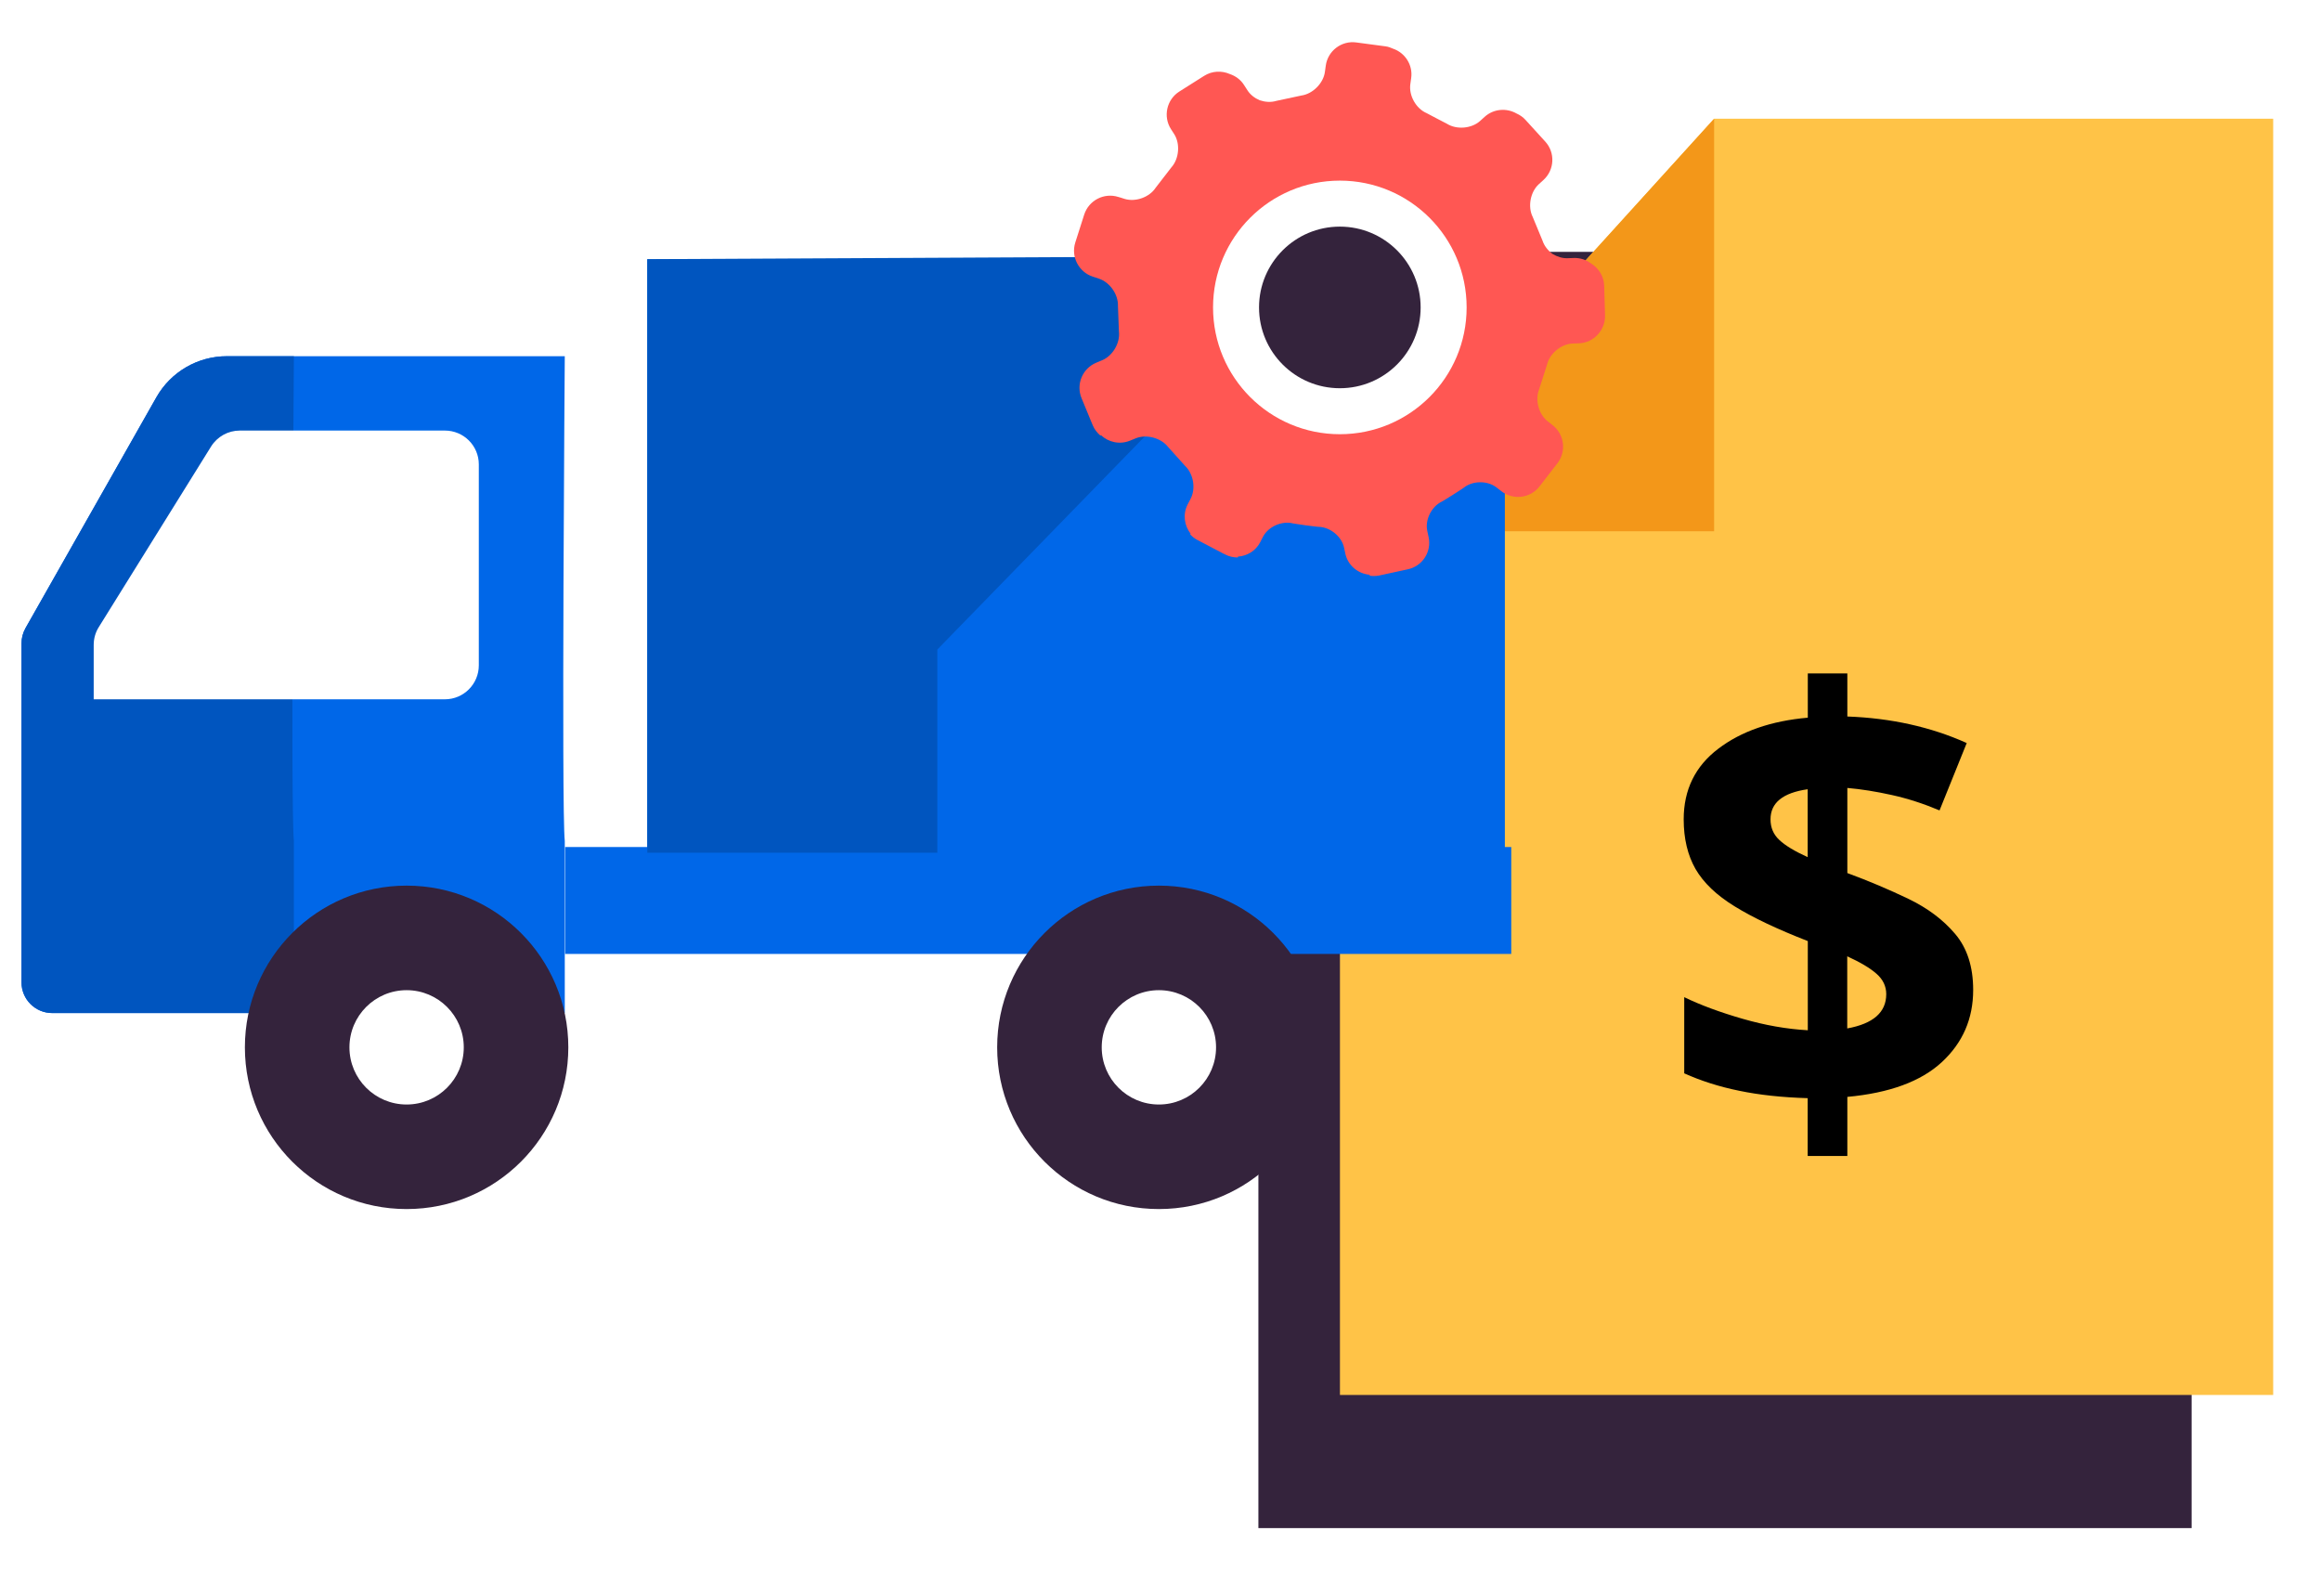
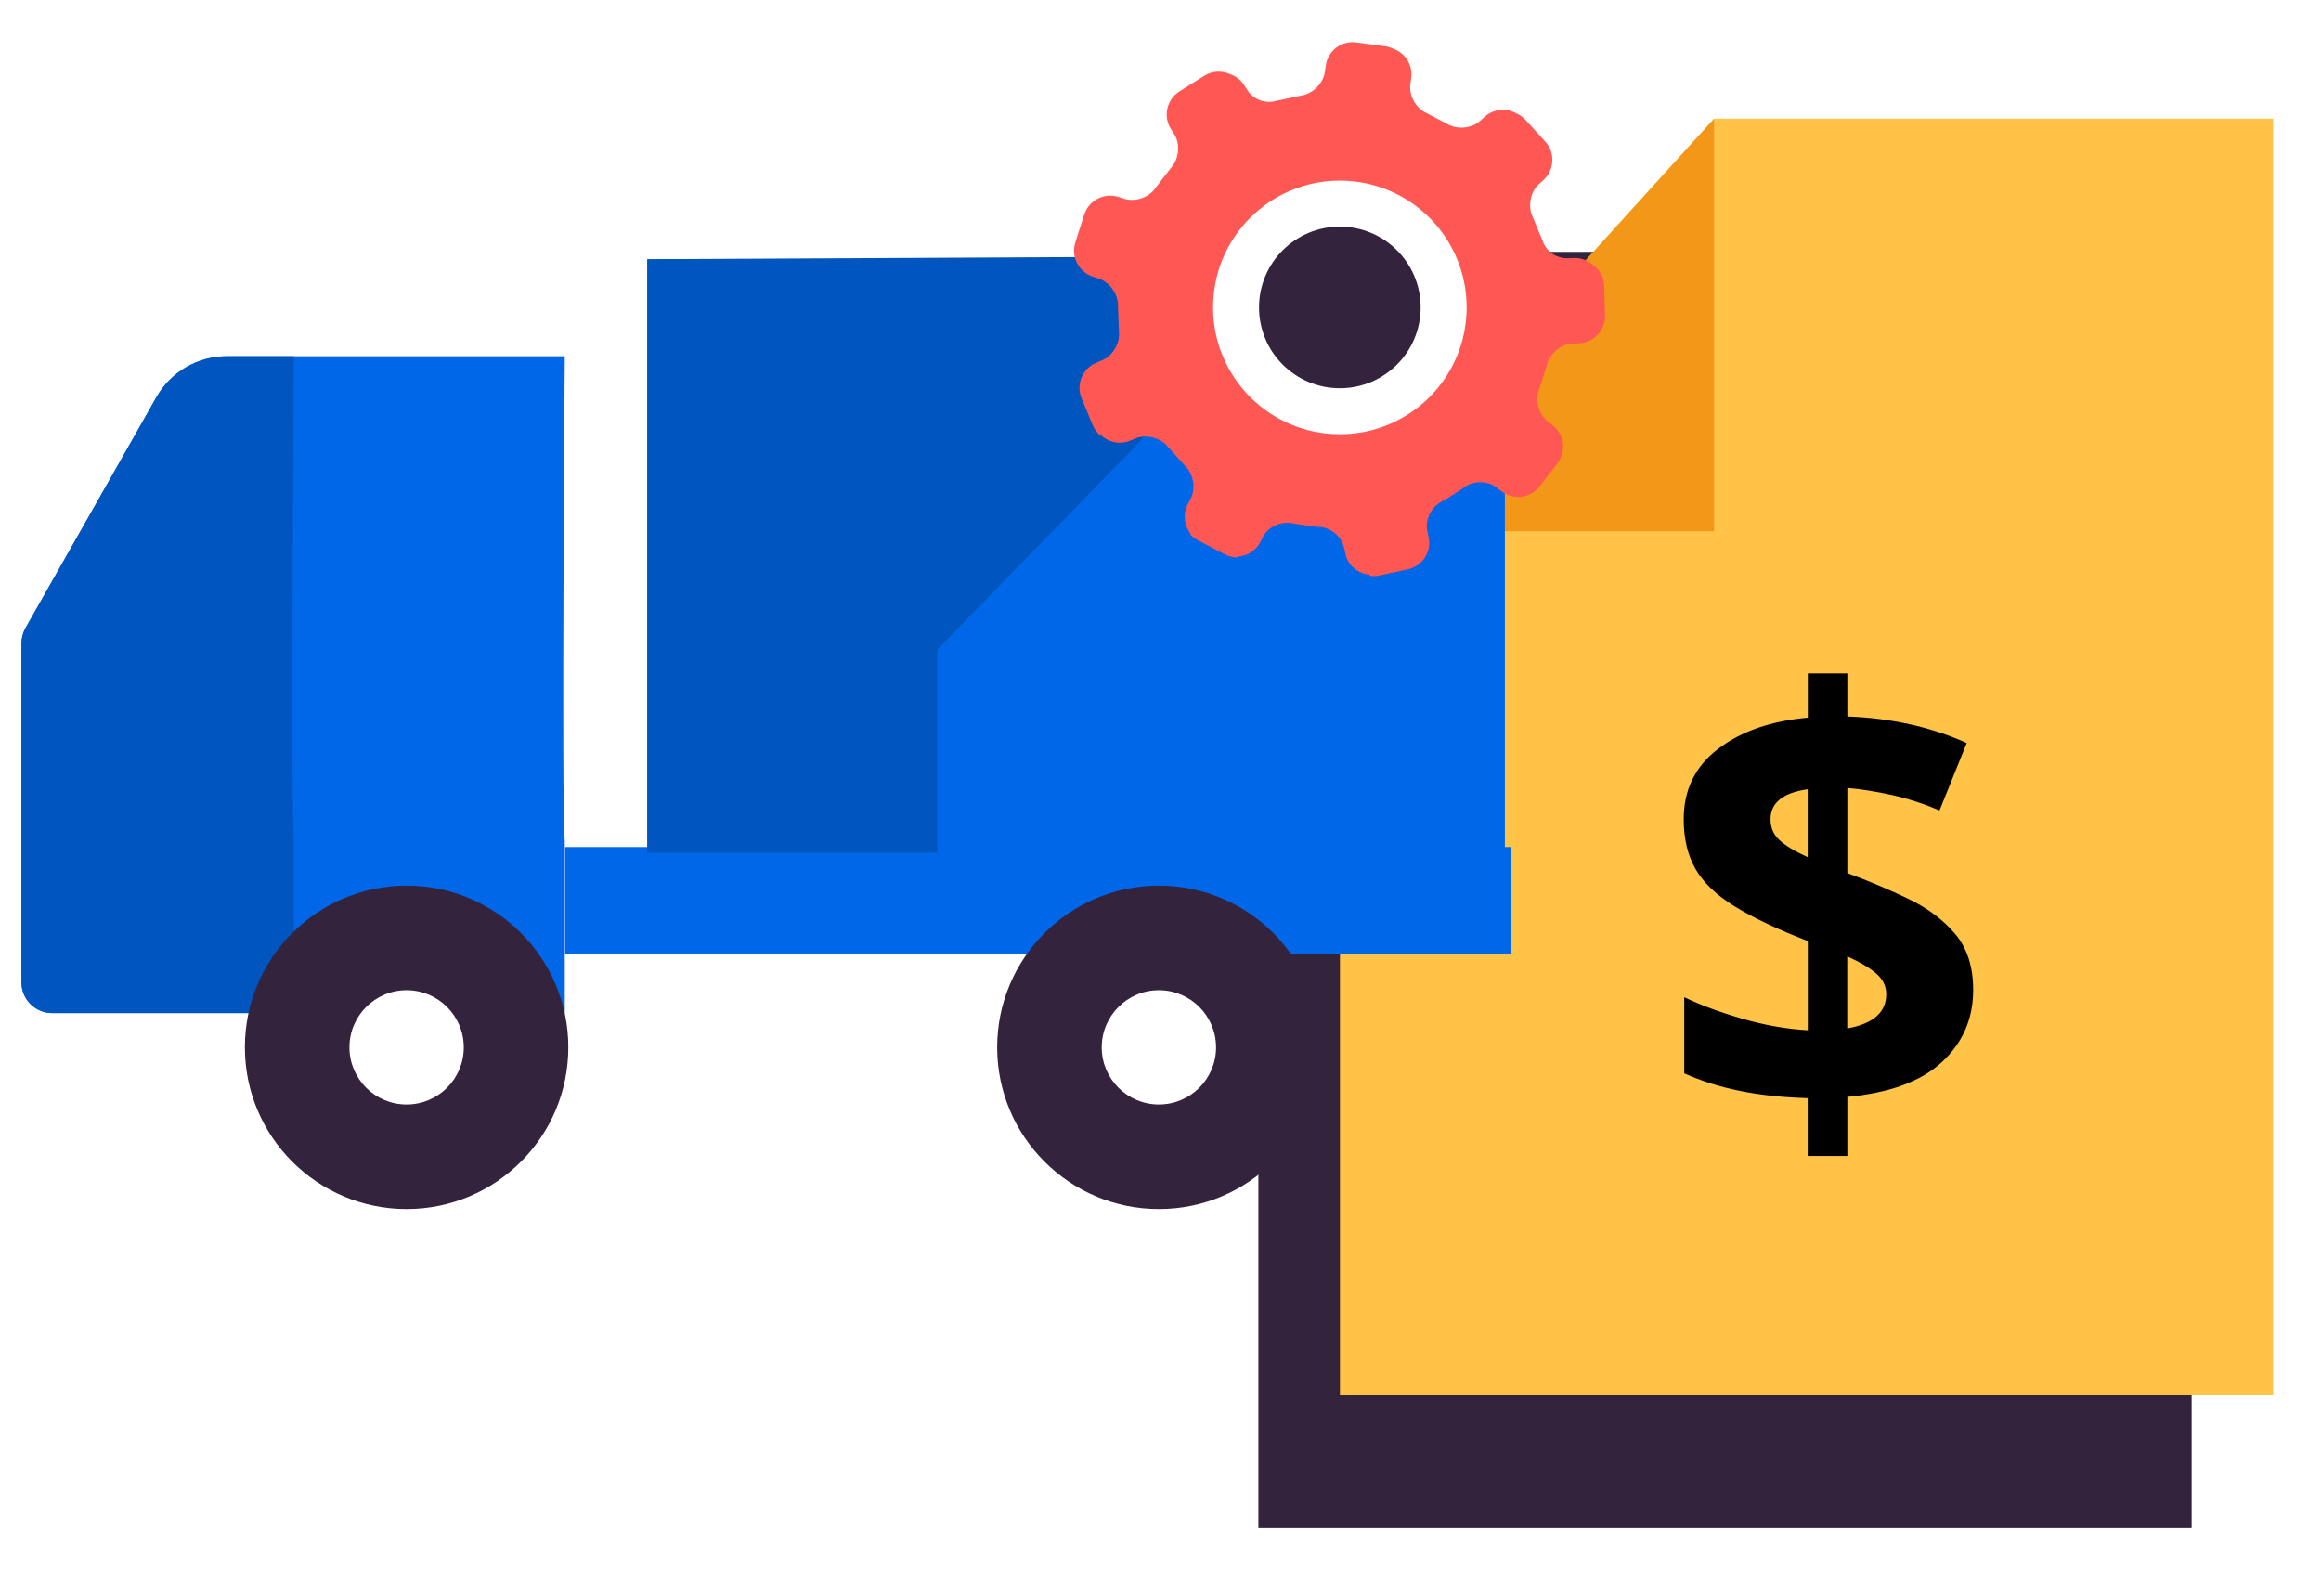
<svg xmlns="http://www.w3.org/2000/svg" width="7910" height="5440" viewBox="0 0 7910 5440" fill="none">
  <rect x="0" y="0" width="7910" height="5440" fill="#808080" stroke="none" />
  <g clip-path="url(#clip0_4_120575)">
    <rect width="7910" height="5440" fill="white" />
    <path d="M4288.61 5207.48H7469.09V2264.1L6193.6 858.331H4288.61V5207.48Z" fill="#34233C" />
    <path d="M7747.04 4753.77H4566.56V1810.4L5841.68 404.631H7747.04V4753.77Z" fill="#FFC347" />
    <path d="M4566.56 1810.4L5841.68 404.631V1810.4H4566.56Z" fill="#F39719" />
    <path d="M6160.64 3939.75V3742.38C6073.49 3739.82 5995.49 3731.39 5927.01 3717.11C5858.53 3703.2 5796.27 3683.06 5739.88 3657.79V3398.17C5794.81 3424.9 5861.09 3449.43 5938.36 3471.77C6015.63 3494.11 6089.6 3506.93 6161.01 3510.95V3207.02C6057.74 3166.74 5974.61 3127.56 5912.36 3089.11C5850.1 3051.03 5805.43 3008.19 5778.33 2961.31C5751.6 2914.44 5738.05 2858.05 5738.05 2792.14C5738.05 2691.44 5777.23 2611.24 5855.96 2551.56C5934.33 2491.87 6036.14 2456.72 6161.01 2445.73V2294.86H6295.77V2441.7C6444.82 2447.19 6580.31 2477.22 6702.63 2532.15L6609.98 2761.74C6556.14 2739.04 6502.31 2721.46 6447.75 2709.38C6393.55 2697.3 6342.65 2689.24 6295.77 2685.21V2975.23C6368.28 3001.96 6437.49 3031.25 6503.05 3062.75C6568.96 3094.24 6622.06 3134.15 6663.08 3182.49C6704.09 3230.82 6724.6 3294.54 6724.6 3373.63C6724.6 3471.77 6689.08 3553.43 6618.03 3619.34C6546.99 3685.26 6439.33 3724.8 6295.77 3737.99V3939.39H6160.64V3939.75ZM6160.64 2921.03V2689.61C6076.05 2701.69 6033.94 2735.75 6033.94 2792.14C6033.94 2820.33 6043.83 2843.77 6063.97 2862.44C6084.11 2881.49 6116.33 2900.89 6160.64 2921.03V2921.03ZM6295.41 3504.73C6384.03 3488.62 6428.34 3449.8 6428.34 3387.92C6428.34 3361.18 6417.35 3337.75 6395.02 3318.34C6373.04 3298.93 6339.72 3279.16 6295.41 3259.02V3504.73Z" fill="black" />
    <path d="M1924.77 2866.11C1913.05 2760.65 1924.77 1213.89 1924.77 1213.89H773.422C673.814 1213.89 582.263 1267.36 533.192 1353.78L86.79 2140.7C78.001 2156.45 73.24 2174.39 73.24 2192.33V3347.64C73.24 3405.49 120.114 3452.36 177.974 3452.36H1924.77V2866.11Z" fill="#0067E8" />
    <path d="M1001.57 2866.11C989.848 2760.65 1001.57 1213.89 1001.57 1213.89H773.056C673.448 1213.89 581.897 1267.36 532.826 1353.78L86.79 2140.7C78.001 2156.45 73.24 2174.39 73.24 2192.33V3347.64C73.24 3405.49 120.114 3452.36 177.974 3452.36H1001.57V2866.11Z" fill="#0055BF" />
    <path d="M1385.71 4120.28C1690.1 4120.28 1936.85 3873.54 1936.85 3569.18C1936.85 3264.81 1690.1 3018.07 1385.71 3018.07C1081.33 3018.07 834.578 3264.81 834.578 3569.18C834.578 3873.54 1081.33 4120.28 1385.71 4120.28Z" fill="#34233C" />
    <path d="M1385.71 3763.98C1493.31 3763.98 1580.54 3676.77 1580.54 3569.18C1580.54 3461.59 1493.31 3374.37 1385.71 3374.37C1278.12 3374.37 1190.89 3461.59 1190.89 3569.18C1190.89 3676.77 1278.12 3763.98 1385.71 3763.98Z" fill="white" />
-     <path d="M1631.8 1582.64V2267.4C1631.8 2331.11 1580.17 2383.11 1516.08 2383.11H656.604H319.33V2197.82C319.33 2176.22 325.189 2154.98 336.908 2136.67L719.225 1521.85C740.464 1487.8 777.451 1467.29 817.367 1467.29H1516.08C1580.17 1467.29 1631.8 1518.92 1631.8 1582.64V1582.64Z" fill="white" />
    <path d="M5128.59 2906.1H2205.92V883.681H5128.59V2906.1Z" fill="#0067E8" />
    <path d="M5150.37 3250.87H1925.95V2886.52H5150.37V3250.87Z" fill="#0067E8" />
    <path d="M3949.51 4120.28C4253.89 4120.28 4500.64 3873.54 4500.64 3569.18C4500.64 3264.81 4253.89 3018.07 3949.51 3018.07C3645.12 3018.07 3398.37 3264.81 3398.37 3569.18C3398.37 3873.54 3645.12 4120.28 3949.51 4120.28Z" fill="#34233C" />
    <path d="M3949.51 3763.98C4057.1 3763.98 4144.33 3676.77 4144.33 3569.18C4144.33 3461.59 4057.1 3374.37 3949.51 3374.37C3841.91 3374.37 3754.69 3461.59 3754.69 3569.18C3754.69 3676.77 3841.91 3763.98 3949.51 3763.98Z" fill="white" />
    <path d="M2206.01 2906.02V883.231L4500.64 871.879L3194.4 2213.57V2906.02H2206.01Z" fill="#0055BF" />
    <path d="M5467.05 973.311C5465.96 941.087 5448.01 913.624 5422.38 897.878C5405.9 885.428 5385.76 878.47 5363.42 879.203L5342.18 879.935C5324.6 880.667 5306.66 874.808 5290.91 865.288C5275.16 853.57 5262.71 837.824 5256.85 819.881L5223.53 739.321C5205.95 704.168 5215.47 654.001 5244.4 627.635L5260.15 613.354C5297.87 578.933 5300.8 520.344 5266.38 482.627L5198.99 408.659C5190.2 398.772 5179.59 391.814 5168.23 386.688C5134.18 367.28 5090.23 370.576 5059.84 398.039L5044.46 411.954C5015.53 438.319 4964.62 442.714 4931.3 421.841L4894.68 402.8L4862.09 385.589C4825.83 370.21 4800.93 325.535 4806.42 286.72L4809.35 265.848C4815.58 221.54 4788.48 179.795 4747.46 165.88C4739.41 162.218 4730.62 158.923 4721.1 157.824L4622.22 144.641C4571.69 137.684 4524.81 173.57 4518.22 224.103L4515.29 244.975C4510.16 283.791 4473.91 320.043 4435.09 325.535L4349.4 343.844C4331.46 349.337 4311.68 347.872 4293.01 341.647C4275.79 334.324 4260.78 322.606 4251.26 307.592L4239.91 290.016C4228.19 271.34 4210.61 258.89 4191.2 252.299C4163.74 240.215 4130.78 241.313 4103.68 258.524L4019.09 311.987C3976.24 339.084 3963.06 396.575 3990.52 439.784L4001.87 457.361C4022.75 490.317 4018.35 541.217 3991.99 570.511L3938.52 639.719C3917.28 672.31 3870.04 689.154 3832.69 677.802L3819.14 673.408C3818.77 673.408 3818.41 673.408 3817.67 673.042L3811.45 671.211C3762.74 655.832 3710.74 682.563 3695 731.265L3664.6 826.472C3649.22 875.175 3676.32 927.172 3724.66 942.918L3744.8 949.51C3782.15 961.594 3811.45 1003.34 3809.98 1042.52L3813.28 1129.67C3818.04 1168.85 3792.04 1212.79 3755.78 1227.81L3736.38 1235.86C3689.14 1255.27 3666.43 1309.47 3685.84 1356.7L3723.93 1448.98C3729.78 1463.26 3739.31 1474.98 3750.29 1484.5L3752.12 1483.04C3777.76 1507.2 3816.21 1515.99 3851 1501.71L3870.77 1493.66C3907.03 1479.01 3956.46 1492.19 3980.63 1522.95L4038.86 1587.76C4067.42 1614.86 4075.85 1665.03 4057.54 1699.82L4048.02 1718.13C4030.44 1751.45 4035.56 1790.63 4057.54 1818.46L4055.71 1820.29C4062.66 1828.35 4071.09 1835.3 4081.34 1840.43L4169.96 1886.94H4170.33L4175.45 1889.5C4189 1896.82 4204.02 1899.75 4218.3 1899.75L4219.03 1896.82C4250.16 1894.63 4279.46 1877.41 4294.84 1847.75L4304.36 1829.08C4322.67 1794.29 4368.81 1774.15 4406.53 1783.67C4406.53 1783.67 4411.66 1784.77 4450.11 1790.26C4488.56 1795.39 4494.05 1795.39 4494.05 1795.39C4532.87 1796.12 4572.42 1827.98 4580.48 1866.06L4584.87 1886.57C4593.66 1927.22 4628.45 1955.41 4668 1958.71L4667.63 1962C4678.25 1963.47 4689.24 1963.47 4700.22 1961.27L4798 1940.03C4847.8 1929.41 4879.66 1879.98 4868.68 1830.18L4864.28 1809.67C4855.86 1771.22 4878.57 1726.18 4913.72 1709.34C4913.72 1709.34 4918.48 1707.14 4951.44 1686.27C4984.4 1665.4 4988.43 1662.1 4988.43 1662.1C5018.46 1637.93 5067.89 1637.2 5099.02 1660.27L5110.74 1669.42C5110.74 1669.42 5111.1 1669.79 5111.47 1669.79L5116.96 1674.18C5157.25 1705.31 5215.47 1697.99 5246.6 1657.71L5307.76 1578.61C5338.88 1538.33 5331.56 1480.11 5291.28 1448.98L5285.78 1444.59C5285.42 1444.22 5285.42 1444.22 5285.05 1443.86L5274.07 1435.43C5243.67 1411.27 5230.85 1362.56 5245.5 1326.31L5272.23 1242.82C5281.02 1204.74 5320.57 1172.15 5359.76 1170.68L5381 1169.95C5431.9 1168.12 5471.82 1124.54 5469.98 1073.65L5467.05 973.311Z" fill="#FF5753" />
    <path d="M4566.19 1313.5C4713.03 1313.5 4832.06 1194.47 4832.06 1047.65C4832.06 900.823 4713.03 781.799 4566.19 781.799C4419.36 781.799 4300.33 900.823 4300.33 1047.65C4300.33 1194.47 4419.36 1313.5 4566.19 1313.5Z" fill="white" />
    <path d="M4566.19 1479.74C4804.85 1479.74 4998.31 1286.29 4998.31 1047.65C4998.31 809.007 4804.85 615.552 4566.19 615.552C4327.54 615.552 4134.07 809.007 4134.07 1047.65C4134.07 1286.29 4327.54 1479.74 4566.19 1479.74Z" fill="white" />
    <path d="M4566.19 1323.02C4718.29 1323.02 4841.58 1199.73 4841.58 1047.65C4841.58 895.564 4718.29 772.277 4566.19 772.277C4414.1 772.277 4290.81 895.564 4290.81 1047.65C4290.81 1199.73 4414.1 1323.02 4566.19 1323.02Z" fill="#34233C" />
  </g>
  <defs>
    <clipPath id="clip0_4_120575">
      <rect width="7910" height="5440" fill="white" />
    </clipPath>
  </defs>
</svg>